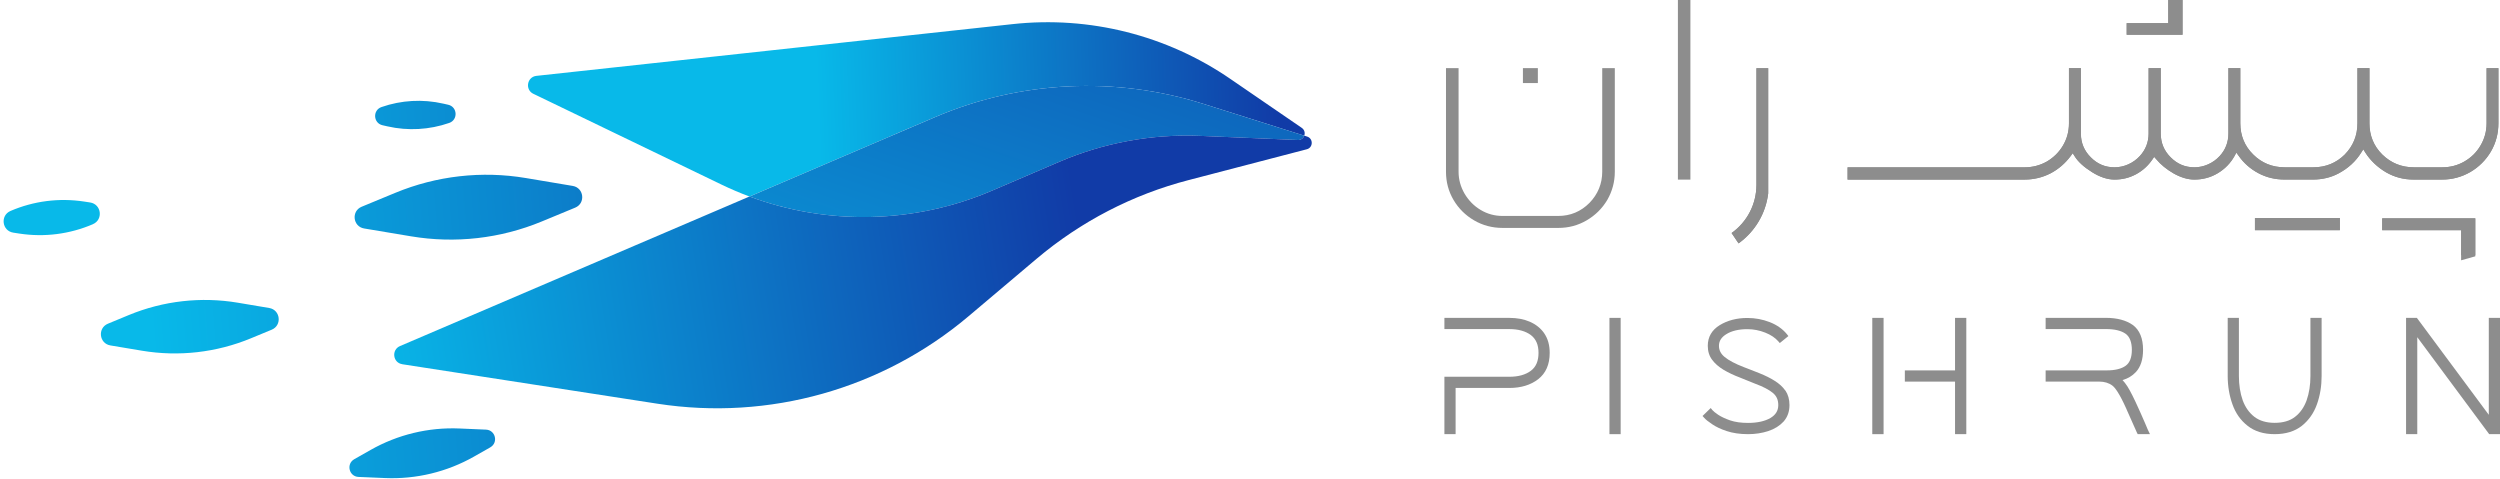
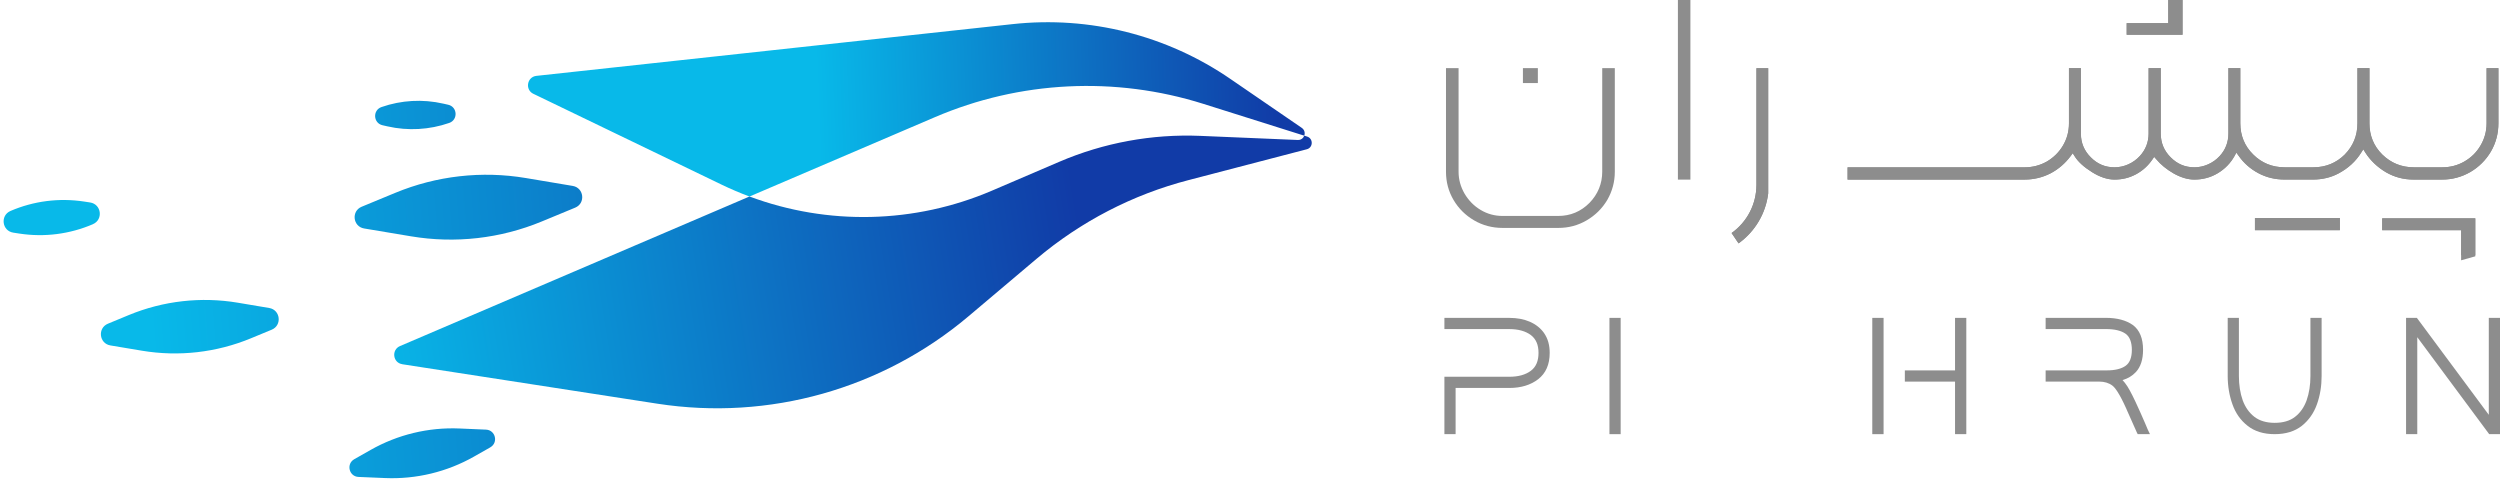
<svg xmlns="http://www.w3.org/2000/svg" xmlns:xlink="http://www.w3.org/1999/xlink" id="Layer_2" data-name="Layer 2" viewBox="0 0 1138.01 218.21">
  <defs>
    <style>
      .cls-1 {
        fill: url(#linear-gradient-2);
      }

      .cls-2 {
        fill: url(#linear-gradient-6);
      }

      .cls-3 {
        clip-path: url(#clippath-2);
      }

      .cls-4 {
        clip-path: url(#clippath-6);
      }

      .cls-5 {
        fill: #8d8d8d;
      }

      .cls-6 {
        clip-path: url(#clippath-7);
      }

      .cls-7 {
        clip-path: url(#clippath-1);
      }

      .cls-8 {
        clip-path: url(#clippath-4);
      }

      .cls-9 {
        fill: url(#linear-gradient-5);
      }

      .cls-10 {
        clip-path: url(#clippath);
      }

      .cls-11 {
        fill: none;
      }

      .cls-12 {
        clip-path: url(#clippath-3);
      }

      .cls-13 {
        fill: url(#linear-gradient-7);
      }

      .cls-14 {
        fill: url(#linear-gradient-3);
      }

      .cls-15 {
        clip-path: url(#clippath-5);
      }

      .cls-16 {
        fill: url(#linear-gradient);
      }

      .cls-17 {
        fill: url(#linear-gradient-4);
      }

      .cls-18 {
        fill: url(#linear-gradient-8);
      }
    </style>
    <clipPath id="clippath">
      <path class="cls-11" d="m242.79,42.7l85.73,41.37c4.14,1.99,8.38,3.79,12.65,5.39l84.37-36.11c38.71-16.6,82.07-18.73,122.21-6.08l45.95,14.49c.45-1.19.16-2.65-1.12-3.55l-32.44-22.24c-29.01-19.94-64.21-28.81-99.2-24.99l-216.76,23.55c-4.3.48-5.28,6.29-1.41,8.17" />
    </clipPath>
    <linearGradient id="linear-gradient" x1="581.56" y1="41.92" x2="372.23" y2="50.03" gradientUnits="userSpaceOnUse">
      <stop offset="0" stop-color="#113ba7" />
      <stop offset=".07" stop-color="#1044ab" />
      <stop offset="1" stop-color="#08b9e9" />
    </linearGradient>
    <clipPath id="clippath-1">
      <path class="cls-11" d="m341.17,89.46c35.61,13.27,75.17,12.44,110.42-2.68l30.6-13.12c20.24-8.68,42.19-12.71,64.18-11.8l44.38,1.87c1.47.07,2.53-.82,2.96-1.97l-45.95-14.49c-40.14-12.66-83.51-10.53-122.21,6.08l-84.37,36.11Z" />
    </clipPath>
    <linearGradient id="linear-gradient-2" x1="532.42" y1="-118.14" x2="392.93" y2="282.87" xlink:href="#linear-gradient" />
    <clipPath id="clippath-2">
      <path class="cls-11" d="m183.1,165.8l116.25,17.98c50.7,7.83,102.3-6.7,141.51-39.8l30.93-26.12c20.14-17.02,43.83-29.29,69.32-35.9l53.74-14.01c2.93-.74,3.04-4.89.14-5.79l-1.28-.41c-.43,1.15-1.49,2.04-2.96,1.97l-44.38-1.87c-21.99-.91-43.94,3.12-64.18,11.8l-30.6,13.12c-35.25,15.12-74.81,15.95-110.42,2.68l-159.1,68.09c-3.99,1.71-3.24,7.6,1.02,8.24" />
    </clipPath>
    <linearGradient id="linear-gradient-3" x1="492.63" y1="109.2" x2="163.94" y2="162.86" xlink:href="#linear-gradient" />
    <clipPath id="clippath-3">
      <path class="cls-11" d="m204.49,55.96c-9.03,3.14-18.76,3.69-28.08,1.57l-2.29-.52c-4.23-.96-4.56-6.86-.46-8.28h0c9.04-3.15,18.78-3.69,28.12-1.56l2.25.51c4.23.96,4.55,6.86.46,8.28" />
    </clipPath>
    <linearGradient id="linear-gradient-4" x1="493.18" y1="28.54" x2="54.27" y2="62.89" xlink:href="#linear-gradient" />
    <clipPath id="clippath-4">
      <path class="cls-11" d="m123.66,150.09l-9.45,3.91c-15.69,6.49-32.88,8.45-49.62,5.64l-14.34-2.4c-5.13-.86-5.93-7.9-1.12-9.89l9.47-3.92c15.71-6.5,32.93-8.45,49.69-5.63l14.26,2.4c5.13.86,5.93,7.9,1.12,9.89" />
    </clipPath>
    <linearGradient id="linear-gradient-5" x1="495.41" y1="116.72" x2="68.68" y2="150.1" xlink:href="#linear-gradient" />
    <clipPath id="clippath-5">
      <path class="cls-11" d="m261.83,94.52l-15.23,6.3c-18.79,7.78-39.39,10.12-59.45,6.76l-21.4-3.58c-5.13-.86-5.93-7.9-1.13-9.89l15.26-6.31c18.82-7.79,39.45-10.13,59.53-6.75l21.3,3.58c5.13.86,5.93,7.9,1.12,9.89" />
    </clipPath>
    <linearGradient id="linear-gradient-6" x1="485.49" y1="73" x2="61.82" y2="106.15" xlink:href="#linear-gradient" />
    <clipPath id="clippath-6">
      <path class="cls-11" d="m223.19,203.63l-7.42,4.21c-12.3,6.98-26.32,10.37-40.46,9.77l-12.11-.51c-4.33-.18-5.72-5.92-1.95-8.06l7.43-4.22c12.32-6.99,26.36-10.38,40.51-9.77l12.04.52c4.33.19,5.71,5.92,1.94,8.06" />
    </clipPath>
    <linearGradient id="linear-gradient-7" x1="500.99" y1="182.16" x2="68.75" y2="215.99" xlink:href="#linear-gradient" />
    <clipPath id="clippath-7">
      <path class="cls-11" d="m42.31,102.05c-10.54,4.54-22.14,6.02-33.48,4.28l-2.79-.43c-5.14-.79-6.04-7.82-1.26-9.87h0c10.55-4.54,22.17-6.02,33.52-4.28l2.74.42c5.14.79,6.04,7.82,1.26,9.87" />
    </clipPath>
    <linearGradient id="linear-gradient-8" x1="506.42" y1="61.23" x2="67.66" y2="95.59" xlink:href="#linear-gradient" />
  </defs>
  <g id="Layer_1-2" data-name="Layer 1">
    <g>
      <polygon class="cls-5" points="1138.01 144.7 1138.01 197.62 1133.09 197.62 1132.76 197.18 1100.35 153.49 1100.35 197.62 1095.25 197.62 1095.25 144.7 1100.16 144.7 1100.5 145.14 1132.91 188.83 1132.91 144.7 1138.01 144.7" />
      <path class="cls-5" d="m1051.71,144.7h5.1v26.46c0,4.55-.7,8.87-2.11,12.83-1.44,4.06-3.77,7.35-6.87,9.83-3.18,2.51-7.32,3.81-12.38,3.81s-9.17-1.29-12.34-3.81c-3.18-2.48-5.51-5.8-6.91-9.83-1.4-3.92-2.14-8.24-2.14-12.83v-26.46h5.1v26.46c0,4.1.59,7.84,1.74,11.09,1.15,3.1,2.92,5.65,5.32,7.5,2.37,1.81,5.47,2.73,9.24,2.73s6.95-.92,9.24-2.73c2.37-1.81,4.14-4.36,5.28-7.5,1.15-3.25,1.74-6.99,1.74-11.09v-26.46Z" />
      <rect class="cls-5" x="732.63" y="144.7" width="5.1" height="52.93" />
      <rect class="cls-5" x="852.27" y="144.7" width="5.14" height="52.93" />
      <polygon class="cls-5" points="889.94 144.7 895.07 144.7 895.07 197.62 889.94 197.62 889.94 173.71 867.09 173.71 867.09 168.61 889.94 168.61 889.94 144.7" />
-       <path class="cls-5" d="m812.73,177.78c1.22,1.81,1.85,4.03,1.85,6.62,0,2.96-.89,5.43-2.66,7.47-1.77,1.92-4.1,3.4-6.99,4.36-2.85.92-5.91,1.4-9.2,1.4-3.7,0-6.95-.48-9.72-1.4-2.59-.85-4.88-1.92-6.65-3.14-1.81-1.22-2.96-2.14-3.62-2.92l-.74-.81,3.73-3.62.78.96c.44.52,1.37,1.26,2.62,2.11,1.33.89,3.22,1.77,5.43,2.55,2.29.78,5.03,1.15,8.17,1.15,4.25,0,7.69-.78,10.2-2.25,2.4-1.44,3.55-3.36,3.55-5.84s-.81-4.18-2.48-5.58c-1.77-1.44-4.43-2.85-7.95-4.14l-7.13-2.88c-2.66-1-5.14-2.18-7.32-3.47-2.25-1.37-3.99-2.88-5.21-4.55-1.33-1.74-2-3.88-2-6.39,0-4.03,1.85-7.21,5.47-9.42,3.51-2.14,7.73-3.25,12.57-3.25,3.51,0,6.91.63,10.13,1.88,3.25,1.26,5.88,3.11,7.83,5.47l.7.89-3.92,3.18-.7-.81c-1.4-1.59-3.36-2.92-5.88-3.92-2.59-1.03-5.32-1.59-8.17-1.59-3.95,0-7.17.78-9.54,2.25-2.29,1.4-3.4,3.14-3.4,5.32,0,2,.85,3.66,2.55,5.06,1.85,1.55,4.84,3.14,8.8,4.66l2.88,1.11c1.4.55,2.85,1.11,4.32,1.7,2.55,1.04,4.84,2.14,6.73,3.36,2.07,1.26,3.73,2.77,4.95,4.51" />
      <path class="cls-5" d="m977.64,195.48l1.03,2.14h-5.58l-.33-.63c-.56-1.33-2.22-5.03-4.51-10.13l-.33-.78c-3.18-7.1-5.17-9.65-6.32-10.53-1.59-1.22-3.62-1.85-6.06-1.85h-24.36v-5.1h27.83c3.77,0,6.69-.7,8.65-2.14,1.85-1.37,2.77-3.81,2.77-7.21s-.96-5.99-2.85-7.32c-1.96-1.4-4.95-2.14-8.94-2.14h-27.46v-5.1h27.46c5.1,0,9.2,1.11,12.23,3.25,3.11,2.29,4.66,6.1,4.66,11.31,0,4.4-1.11,7.8-3.29,10.13-1.63,1.74-3.66,2.96-6.06,3.62.74.78,1.44,1.7,2.22,2.88,1.29,2.03,3.03,5.47,5.14,10.2l.92,2.03c1.59,3.62,2.66,6.02,3.18,7.36" />
      <path class="cls-5" d="m702.99,151.83c1.63,2.37,2.44,5.32,2.44,8.8,0,5.28-1.77,9.31-5.28,12.01-3.4,2.62-7.8,3.96-13.08,3.96h-24.47v21.03h-5.1v-26.13h29.57c4.07,0,7.32-.89,9.76-2.7,2.37-1.77,3.51-4.47,3.51-8.17s-1.15-6.32-3.51-8.13c-2.4-1.77-5.69-2.7-9.76-2.7h-29.57v-5.1h29.57c3.51,0,6.62.59,9.28,1.74,2.81,1.22,5.06,3.03,6.65,5.36v.04Z" />
      <path class="cls-5" d="m735.07,31.01v47.16c0,4.62-1.18,8.94-3.44,12.86-2.33,3.92-5.51,7.02-9.39,9.28-3.99,2.33-8.21,3.44-12.94,3.44h-25.32c-4.69,0-9.06-1.15-12.97-3.44-3.92-2.29-7.06-5.4-9.35-9.28-2.29-3.88-3.44-8.2-3.44-12.86V31.01h5.73v47.16c0,3.51.89,6.8,2.74,10.01,1.85,3.11,4.32,5.62,7.32,7.39,3.07,1.85,6.43,2.73,9.98,2.73h25.32c5.54,0,10.31-2,14.23-5.95,3.84-3.96,5.8-8.76,5.8-14.19V31.01h5.73Z" />
      <rect class="cls-5" x="763.79" width="5.69" height="81.76" />
      <path class="cls-5" d="m799.54,84.12h0c0,8.79-4.22,16.89-11.31,21.95l3.17,4.71c7.54-5.39,12.41-13.69,13.5-22.78V31.03h-5.35v53.1Zm332.34-53.1v25.11c0,3.66-.94,7.05-2.75,10.11-1.81,3.09-4.22,5.47-7.35,7.28-3.05,1.77-6.45,2.64-10.07,2.64h-13.01c-5.54,0-10.33-1.96-14.29-5.81-3.92-3.88-5.85-8.67-5.85-14.22v-25.11h-5.47v25.11c0,5.58-1.96,10.33-5.77,14.22-3.88,3.85-8.71,5.81-14.25,5.81h-13.12c-5.62,0-10.41-1.96-14.29-5.81-3.92-3.85-5.88-8.63-5.88-14.22v-25.11h-5.43v29.83c0,3.85-1.32,7.32-3.92,10.14-2.98,3.28-7.2,5.17-11.54,5.17s-7.81-1.51-10.79-4.52c-3.02-2.98-4.53-6.6-4.53-10.79v-29.83h-5.54v29.83c0,3.85-1.36,7.32-3.96,10.14-2.98,3.28-7.17,5.17-11.54,5.17s-7.81-1.51-10.79-4.52c-3.02-2.98-4.53-6.6-4.53-10.79v-29.83h-5.43v25.11c0,3.66-.91,7.05-2.72,10.11-1.77,3.02-4.26,5.47-7.32,7.28-3.13,1.77-6.52,2.64-10.14,2.64h-80.59v5.58h80.59c4.15,0,8.11-.94,11.8-2.83,3.66-1.92,6.71-4.6,9.16-7.88l.94-1.28.87,1.36c1.55,2.53,4.19,4.9,7.84,7.2,3.62,2.3,7.13,3.43,10.33,3.43,3.54,0,6.75-.79,9.84-2.45,3.02-1.66,5.43-3.85,7.39-6.71l.79-1.17.98,1.09c2.04,2.45,4.68,4.6,7.96,6.49,3.32,1.85,6.45,2.75,9.35,2.75,3.85,0,7.43-.94,10.63-2.87,3.24-1.92,5.85-4.6,7.66-7.84l.83-1.55,1.06,1.43c2.3,3.32,5.36,6,8.97,7.92,3.66,1.96,7.66,2.9,11.92,2.9h12.97c4.18,0,8.18-.94,11.61-2.79,4.41-2.34,7.88-5.54,10.33-9.5l.94-1.47.91,1.47c2.34,3.66,5.5,6.64,9.35,8.94,3.92,2.26,8.03,3.36,12.63,3.36h13.01c4.49,0,8.82-1.13,12.82-3.43,3.92-2.3,7.05-5.43,9.35-9.31,2.26-3.89,3.43-8.22,3.43-12.86v-25.11h-5.43Z" />
      <path class="cls-5" d="m799.54,31.03h5.35v56.98c-1.09,9.09-5.96,17.38-13.5,22.78l-3.17-4.71c7.09-5.05,11.31-13.16,11.31-21.95V31.03Z" />
      <path class="cls-5" d="m1137.31,31.03v25.11c0,4.64-1.17,8.97-3.43,12.86-2.3,3.88-5.43,7.01-9.35,9.31-4,2.3-8.33,3.43-12.82,3.43h-13.01c-4.6,0-8.71-1.09-12.63-3.36-3.85-2.3-7.01-5.28-9.35-8.94l-.91-1.47-.94,1.47c-2.45,3.96-5.92,7.17-10.33,9.5-3.43,1.85-7.43,2.79-11.61,2.79h-12.97c-4.26,0-8.26-.94-11.92-2.9-3.62-1.92-6.67-4.6-8.97-7.92l-1.06-1.43-.83,1.55c-1.81,3.24-4.41,5.92-7.66,7.84-3.21,1.92-6.79,2.87-10.63,2.87-2.9,0-6.03-.91-9.35-2.75-3.28-1.89-5.92-4.03-7.96-6.49l-.98-1.09-.79,1.17c-1.96,2.87-4.37,5.05-7.39,6.71-3.09,1.66-6.3,2.45-9.84,2.45-3.21,0-6.71-1.13-10.33-3.43-3.66-2.3-6.3-4.68-7.84-7.2l-.87-1.36-.94,1.28c-2.45,3.28-5.51,5.96-9.16,7.88-3.7,1.89-7.66,2.83-11.8,2.83h-80.59v-5.58h80.59c3.62,0,7.01-.87,10.14-2.64,3.06-1.81,5.54-4.26,7.32-7.28,1.81-3.05,2.72-6.45,2.72-10.11v-25.11h5.43v29.83c0,4.19,1.51,7.81,4.53,10.79,2.98,3.02,6.6,4.52,10.79,4.52s8.56-1.89,11.54-5.17c2.6-2.83,3.96-6.3,3.96-10.14v-29.83h5.54v29.83c0,4.19,1.51,7.81,4.53,10.79,2.98,3.02,6.6,4.52,10.79,4.52s8.56-1.89,11.54-5.17c2.6-2.83,3.92-6.3,3.92-10.14v-29.83h5.43v25.11c0,5.58,1.96,10.37,5.88,14.22,3.88,3.85,8.67,5.81,14.29,5.81h13.12c5.54,0,10.37-1.96,14.25-5.81,3.81-3.88,5.77-8.63,5.77-14.22v-25.11h5.47v25.11c0,5.54,1.92,10.33,5.85,14.22,3.96,3.85,8.75,5.81,14.29,5.81h13.01c3.62,0,7.01-.87,10.07-2.64,3.13-1.81,5.54-4.19,7.35-7.28,1.81-3.05,2.75-6.45,2.75-10.11v-25.11h5.43Z" />
      <polygon class="cls-5" points="993.5 15.82 968.07 15.82 968.07 10.53 986.99 10.53 986.99 0 993.5 0 993.5 15.82" />
      <polygon class="cls-5" points="993.5 0 993.5 15.82 968.07 15.82 968.07 10.53 986.99 10.53 986.99 0 993.5 0" />
      <rect class="cls-5" x="1026.46" y="99.24" width="38.66" height="5.54" />
      <rect class="cls-5" x="1026.46" y="99.24" width="38.66" height="5.54" />
      <polygon class="cls-5" points="1126.77 116.68 1120.31 118.49 1120.31 104.78 1084.38 104.78 1084.38 99.39 1126.77 99.39 1126.77 116.68" />
      <polygon class="cls-5" points="1126.77 99.39 1126.77 116.16 1120.31 116.16 1120.31 104.78 1084.38 104.78 1084.38 99.39 1126.77 99.39" />
      <rect class="cls-5" x="693.24" y="31.01" width="6.8" height="6.8" />
      <g class="cls-10">
        <rect class="cls-16" x="238.92" y="7.16" width="355.24" height="82.31" />
      </g>
      <g class="cls-7">
-         <rect class="cls-1" x="341.17" y="34.61" width="252.53" height="68.12" />
-       </g>
+         </g>
      <g class="cls-3">
        <rect class="cls-14" x="178.09" y="60.96" width="419.8" height="130.65" />
      </g>
      <g class="cls-12">
        <rect class="cls-17" x="169.56" y="45.04" width="39.02" height="14.61" />
      </g>
      <g class="cls-8">
        <rect class="cls-9" x="44.3" y="134.98" width="84.16" height="27.47" />
      </g>
      <g class="cls-15">
        <rect class="cls-2" x="159.82" y="77.67" width="106.82" height="33.27" />
      </g>
      <g class="cls-4">
        <rect class="cls-13" x="157.49" y="194.44" width="69.47" height="23.76" />
      </g>
      <g class="cls-6">
        <rect class="cls-18" y="90.01" width="47.08" height="18.06" />
      </g>
    </g>
  </g>
</svg>